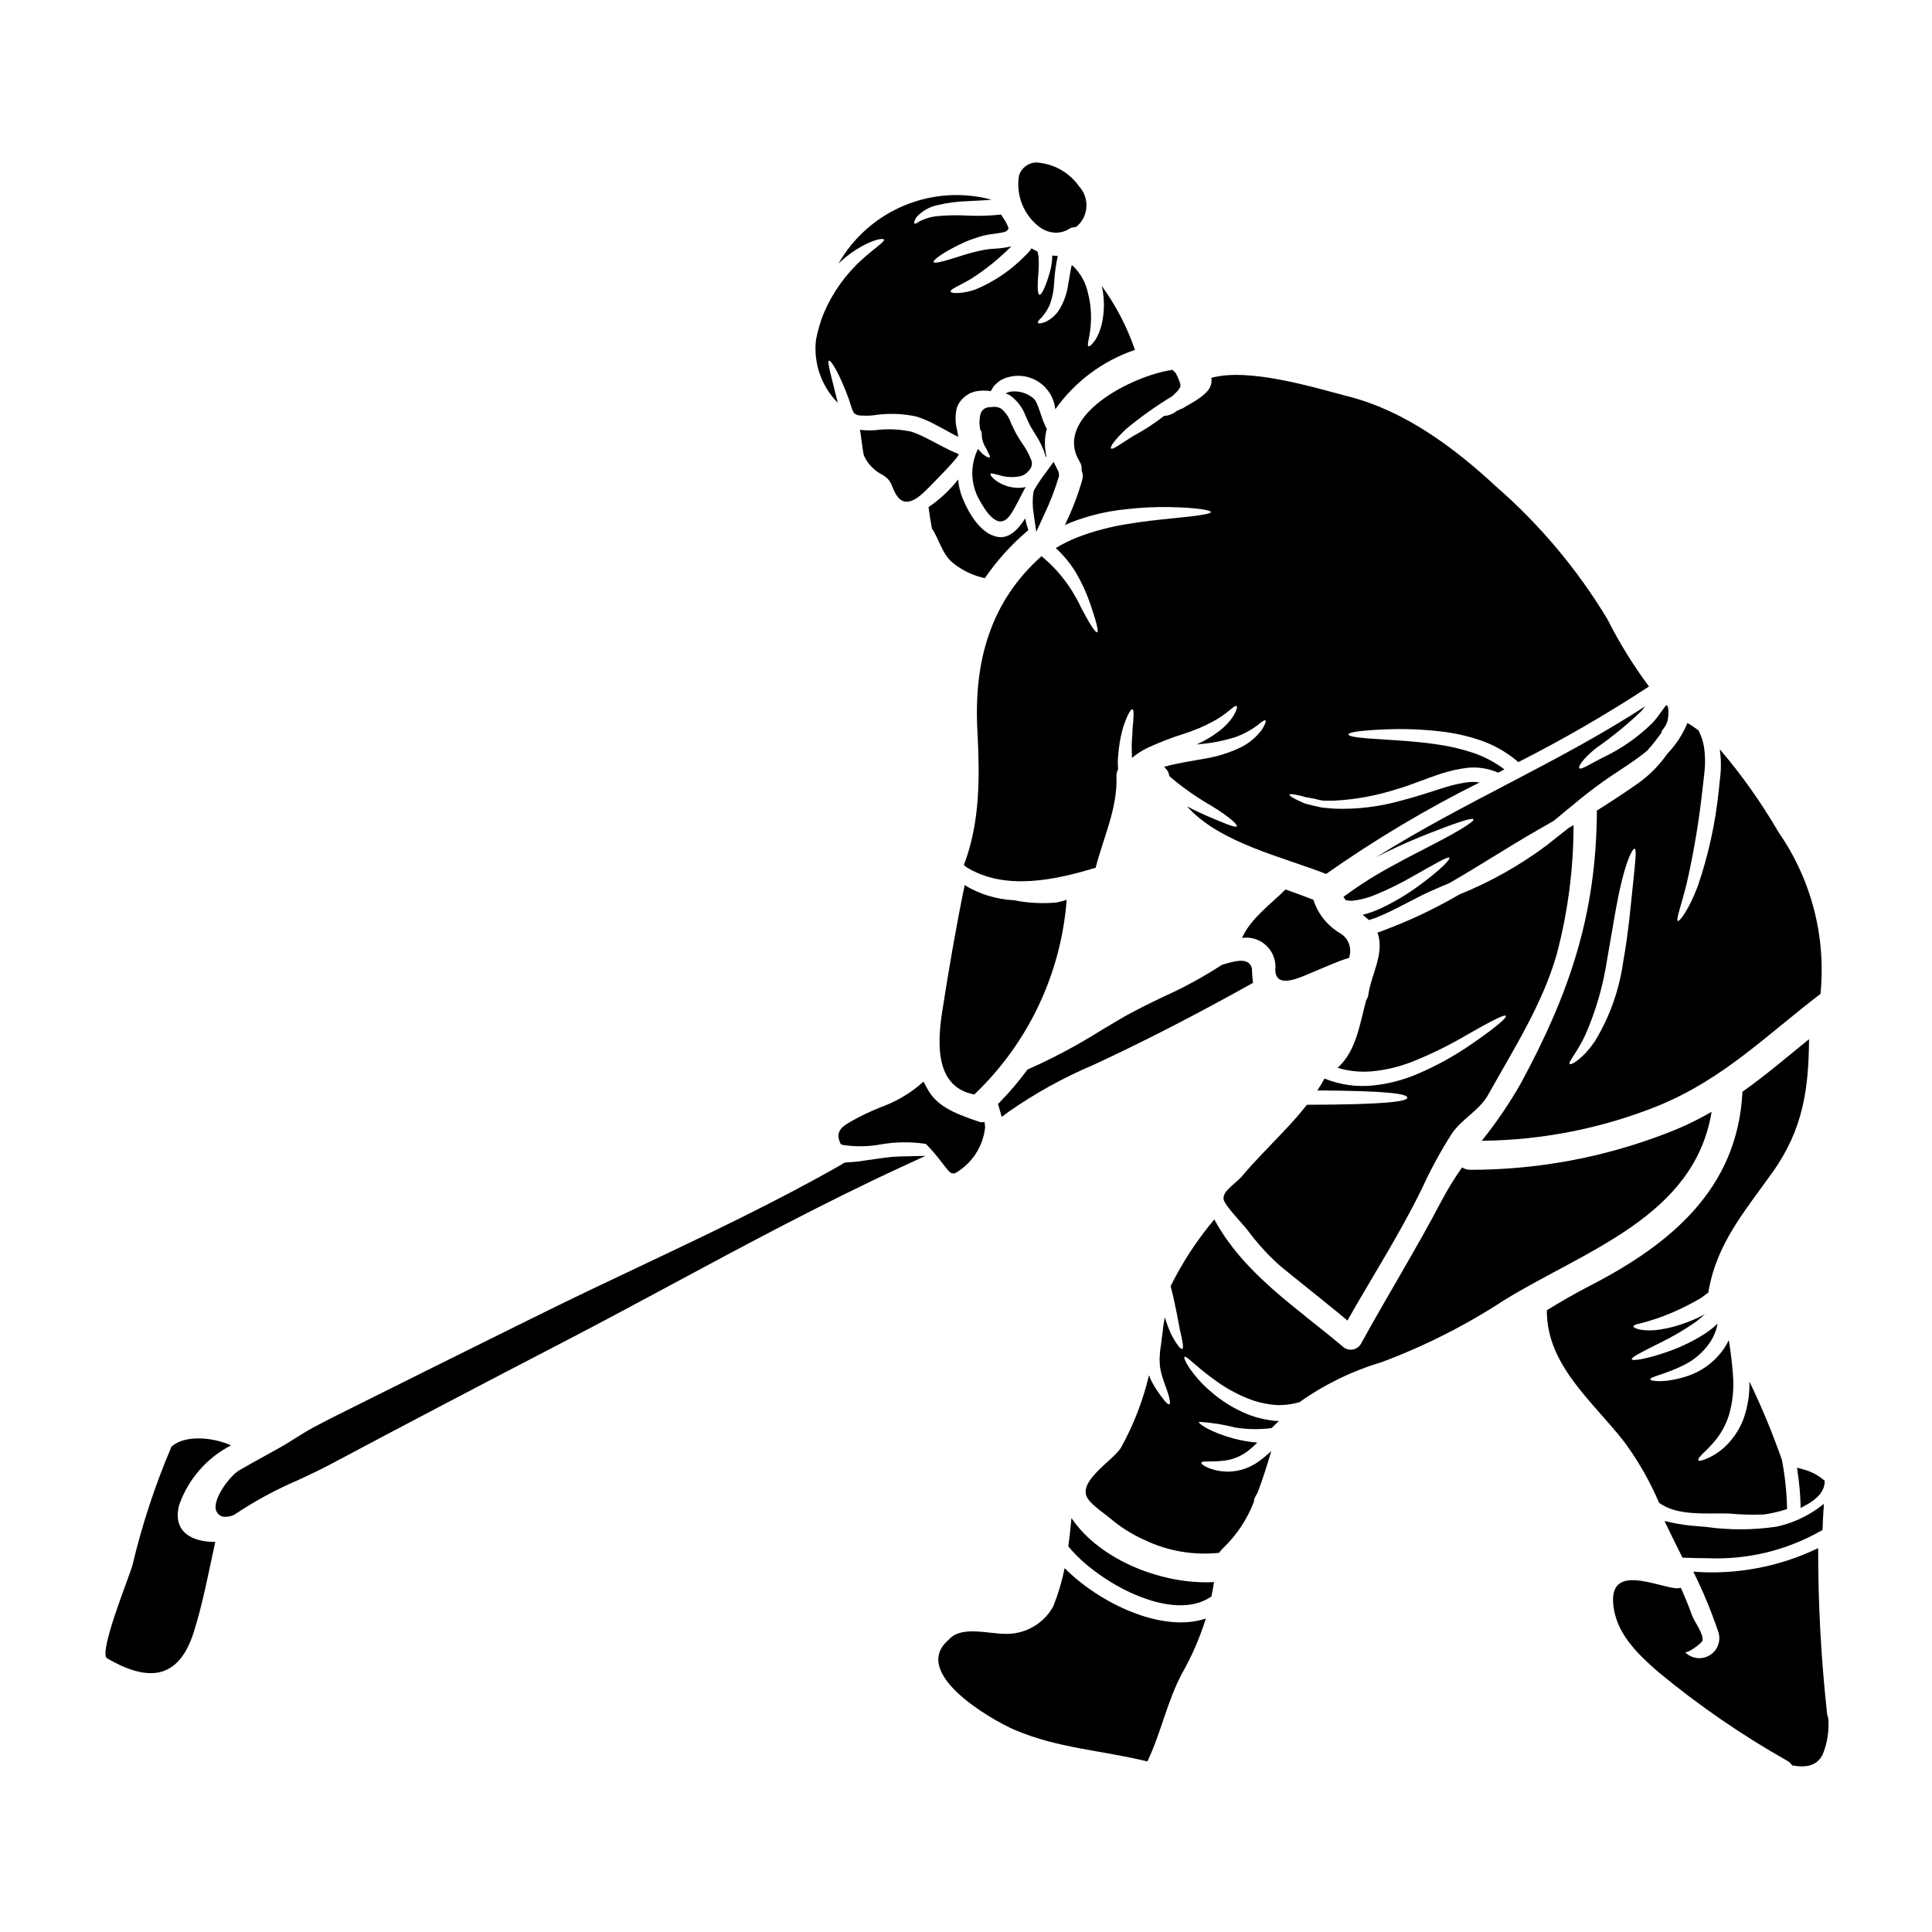
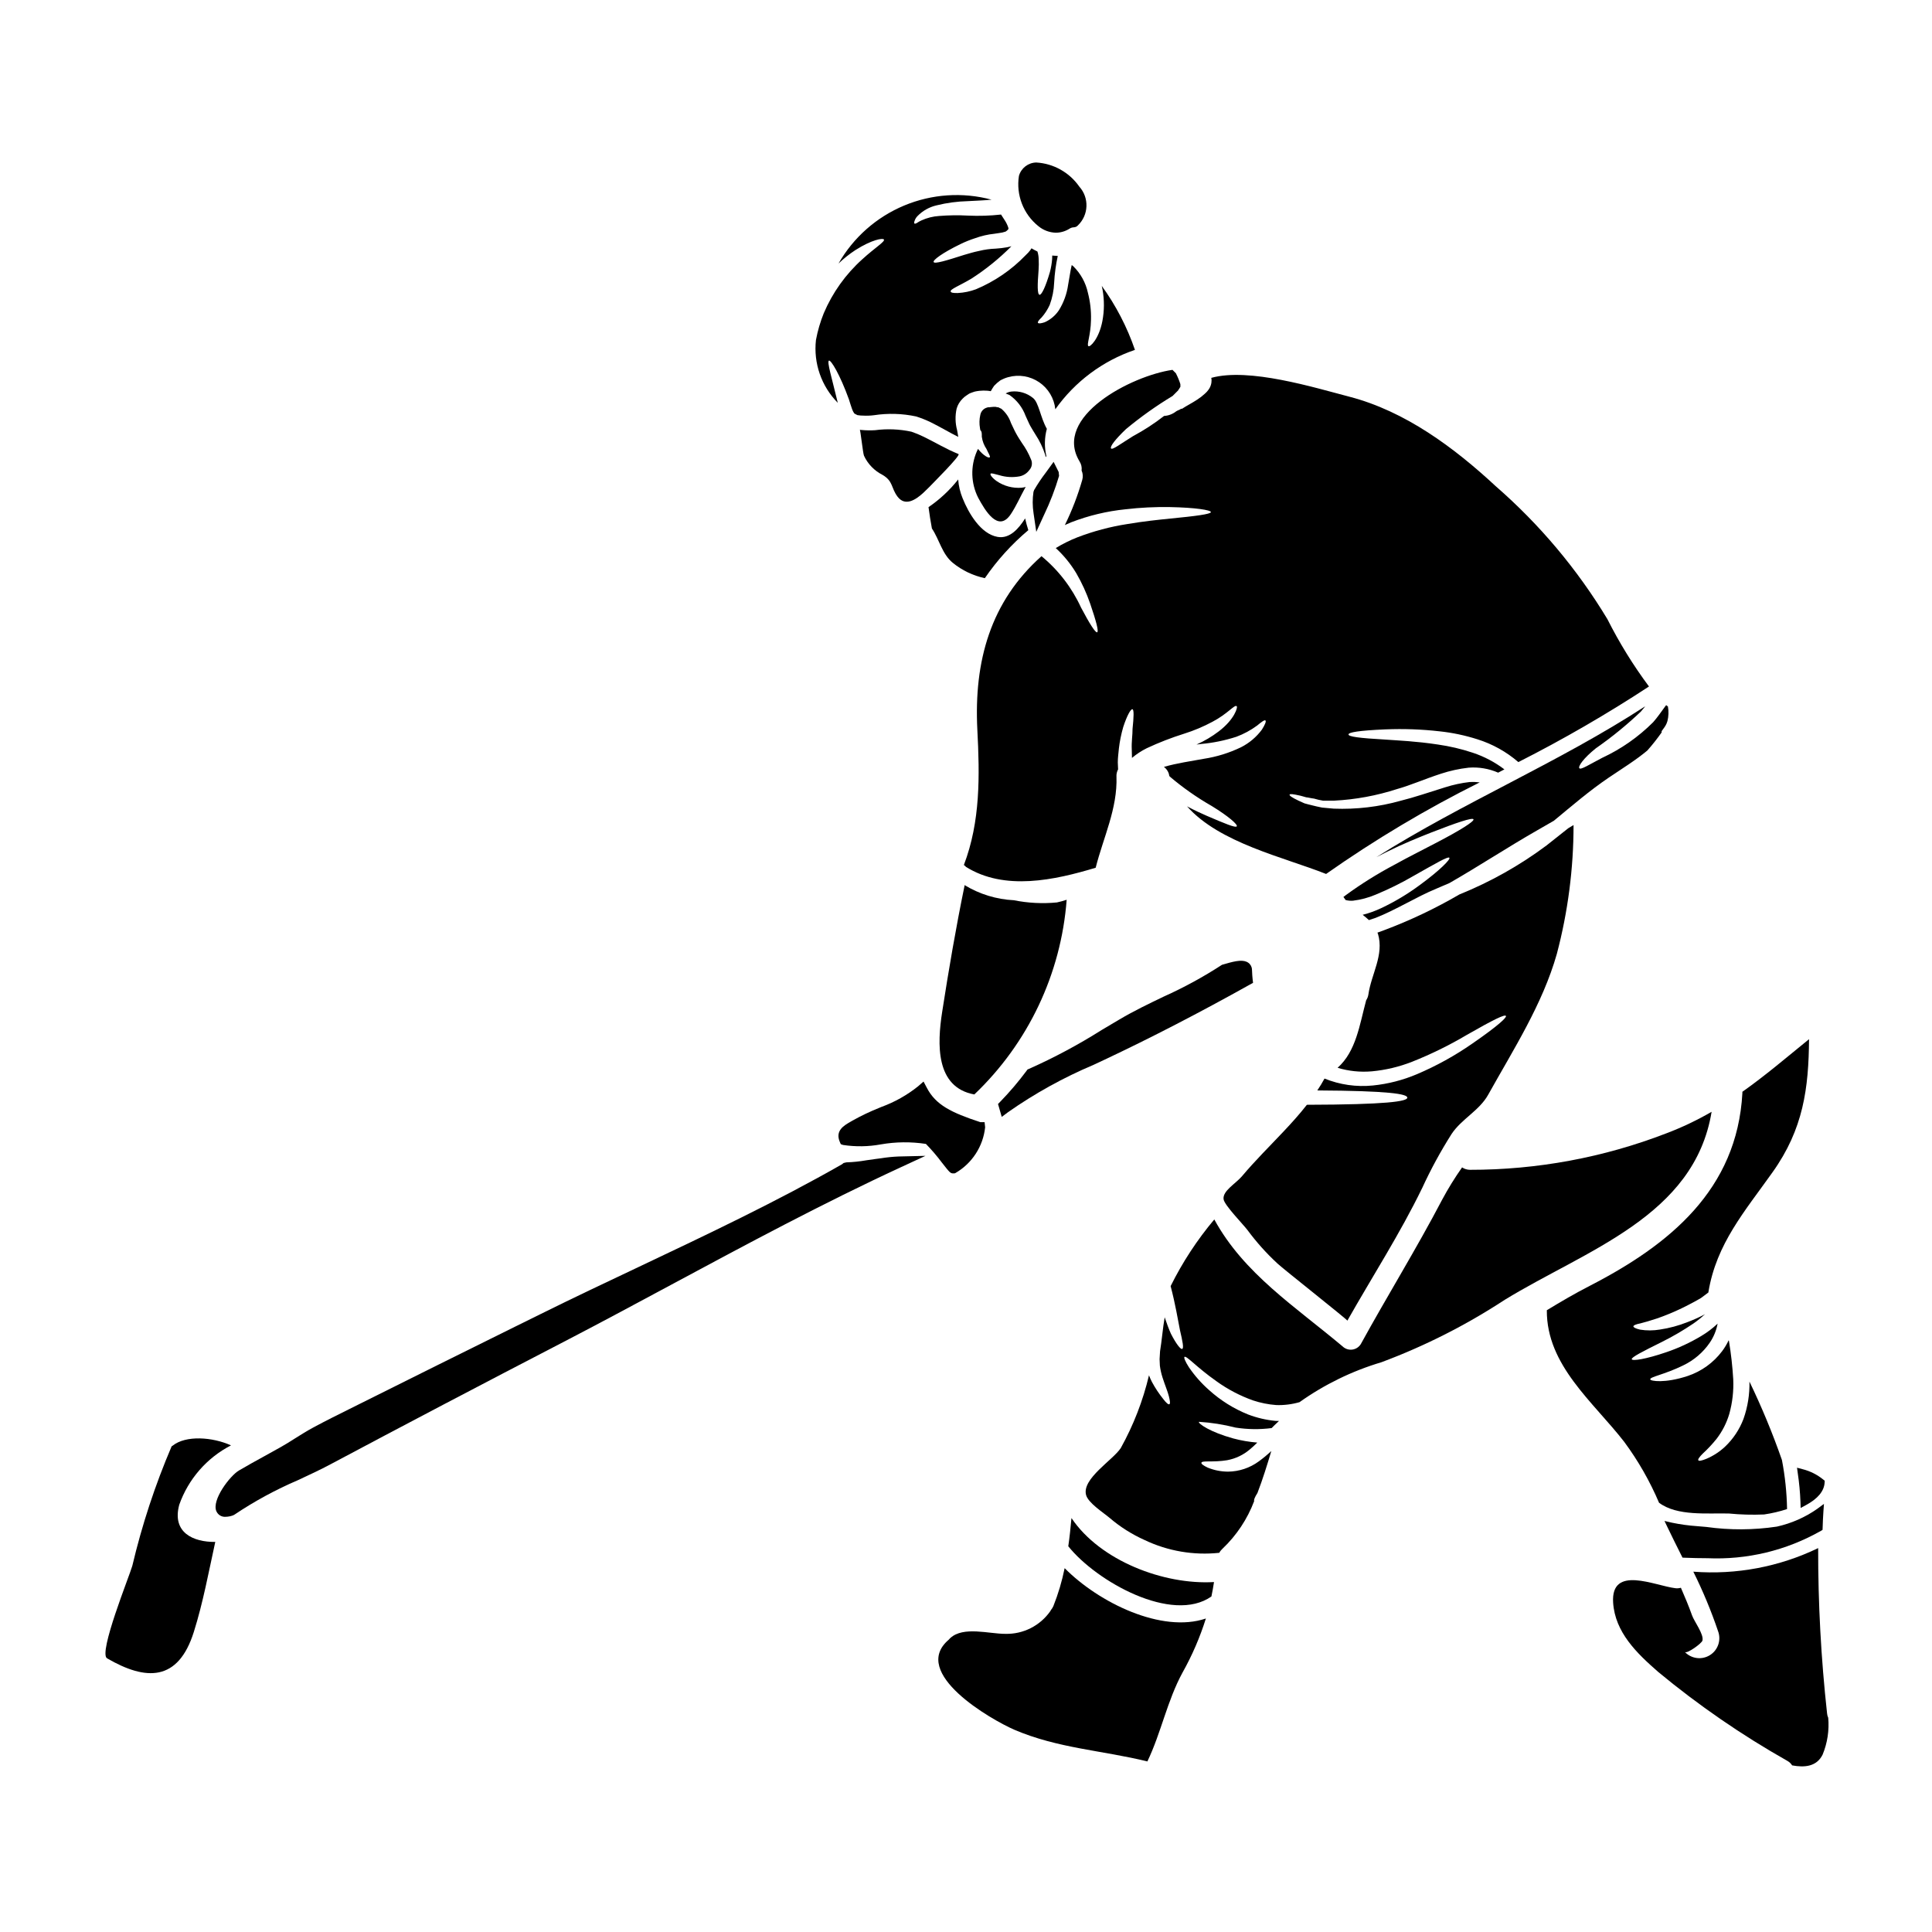
<svg xmlns="http://www.w3.org/2000/svg" fill="#000000" width="800px" height="800px" version="1.1" viewBox="144 144 512 512">
  <g>
    <path d="m402.21 434.04c14.262-13.578 22.98-31.961 24.469-51.594-0.848 0.289-1.719 0.527-2.598 0.711-3.805 0.363-7.644 0.168-11.395-0.586-4.617-0.227-9.102-1.602-13.051-4.004 0 0.027-0.027 0.051-0.027 0.078-0.02 0.074-0.027 0.152-0.023 0.23-2.266 11.02-4.18 22.203-5.902 33.316-1.312 8.438-1.82 19.961 8.527 21.848z" />
    <path d="m418.05 273.87-0.164 0.473h-0.004c-0.281 1.879-0.273 3.785 0.02 5.66l0.723 4.945 2.078-4.543h0.004c1.59-3.32 2.914-6.762 3.957-10.293l-0.105-1.027-1.344-2.688-2.102 2.898c-1.117 1.457-2.141 2.988-3.062 4.574z" />
    <path d="m411.18 438.71c7.082-4.961 14.672-9.16 22.637-12.523l2.754-1.289c12.301-5.793 25.297-12.504 38.637-19.961l0.863-0.48-0.117-0.98c-0.074-0.637-0.105-1.273-0.137-1.938l-0.031-0.621h-0.004c-0.027-0.715-0.387-1.375-0.973-1.785-1.234-0.871-3.148-0.562-5.961 0.262l-1.012 0.289 0.004-0.004c-4.906 3.195-10.051 6.004-15.391 8.402-3.906 1.875-7.941 3.809-11.809 6.098-1.555 0.914-3.098 1.84-4.641 2.754-6.184 3.906-12.641 7.359-19.32 10.332l-0.375 0.156-0.238 0.328c-2.148 2.887-4.481 5.633-6.988 8.211l-0.59 0.609 0.984 3.418z" />
    <path d="m417.73 249.45c-1.605-1.297-3.66-1.906-5.711-1.684-0.531 0.062-1.043 0.234-1.504 0.512 0.336 0.125 0.664 0.25 0.996 0.395 1.961 1.359 3.457 3.293 4.281 5.531 0.434 0.891 0.844 1.938 1.223 2.625 0.332 0.609 0.891 1.504 1.375 2.293v0.004c1.109 1.676 1.984 3.492 2.602 5.402 0.055 0.203 0.098 0.406 0.129 0.613 0.047-0.102 0.109-0.195 0.18-0.281-0.559-2.379-0.516-4.859 0.125-7.215-1.707-2.996-2.144-7.027-3.695-8.195z" />
-     <path d="m481.97 401c0.074 5.484 7.137 1.758 10.27 0.488 3.012-1.223 5.969-2.652 9.055-3.57 0.074-0.027 0.125-0.027 0.199-0.051v-0.004c0.879-2.41-0.043-5.106-2.215-6.473-3.441-1.973-6.016-5.168-7.215-8.945-2.363-0.918-4.84-1.812-7.391-2.727-3.746 3.746-9.305 7.75-11.52 12.848l-0.004-0.004c2.359-0.352 4.75 0.41 6.477 2.059 1.723 1.648 2.59 4.004 2.344 6.379z" />
    <path d="m403.18 262.96c-0.094 0.227-0.195 0.449-0.309 0.664-1.715 3.945-1.586 8.449 0.359 12.285 1.73 3.188 5.277 9.445 8.66 4.328 1.453-2.191 2.473-4.566 3.746-6.883 0.078-0.094 0.145-0.195 0.203-0.305-0.359 0.09-0.727 0.16-1.098 0.203-2.356 0.191-4.707-0.438-6.652-1.781-1.301-0.945-1.758-1.734-1.574-1.941 0.184-0.203 0.969 0.051 2.289 0.395h0.004c1.758 0.543 3.621 0.648 5.43 0.305 1.012-0.215 1.91-0.797 2.523-1.633 0.746-0.789 0.918-1.957 0.434-2.926-0.613-1.512-1.406-2.941-2.363-4.262-0.512-0.816-1.02-1.531-1.605-2.625-0.562-1.02-0.867-1.836-1.328-2.727h0.004c-0.492-1.461-1.375-2.758-2.551-3.746-0.258-0.098-0.504-0.219-0.738-0.359-0.25-0.008-0.504-0.051-0.742-0.129-0.41-0.02-0.82-0.004-1.227 0.051l-0.66 0.074-0.078-0.051-0.203 0.078c-0.977 0.211-1.727 0.988-1.91 1.969-0.27 1.172-0.297 2.387-0.078 3.57l0.078 0.461c0.434 0.395 0.395 0.992 0.395 1.73v0.027c0.156 1.168 0.586 2.285 1.246 3.262 0.512 1.18 1.098 1.969 0.867 2.164-0.168 0.352-1.617-0.285-3.121-2.199z" />
-     <path d="m577.95 351.7c-3.57 2.5-7.164 4.844-10.809 7.141 0.027 0.062 0.047 0.133 0.051 0.199-0.176 27.379-7.238 48.152-20.137 72.027v0.004c-3.043 5.352-6.512 10.449-10.375 15.242 16.059-0.141 31.945-3.297 46.84-9.305 17.23-7.086 28.523-18.609 42.926-29.617 1.516-15.164-2.434-30.371-11.141-42.879-4.508-7.769-9.711-15.117-15.547-21.949 0.242 1.656 0.336 3.328 0.281 5l-0.027 0.711-0.074 0.895-0.152 1.453-0.309 2.981c-0.887 8.559-2.734 16.988-5.512 25.133-2.398 6.348-4.844 9.508-5.305 9.328-0.633-0.227 0.922-4.129 2.398-10.234l-0.004 0.004c1.848-8.156 3.227-16.414 4.129-24.727 0.203-1.938 0.512-4.078 0.613-5.684h0.004c0.109-1.727 0.051-3.461-0.18-5.176-0.234-1.652-0.75-3.25-1.531-4.723-0.918-0.684-1.887-1.324-2.906-1.938h0.004c-1.246 3.031-3.055 5.801-5.332 8.16-2.148 3.094-4.824 5.785-7.906 7.953zm-1.145 26.156c-0.586 5.402-1.18 12.922-2.68 21.285-1.047 7.305-3.551 14.324-7.367 20.645-3.289 4.922-6.449 6.527-6.754 6.195-0.535-0.484 1.969-3.082 4.129-7.723 2.785-6.356 4.719-13.051 5.758-19.91 1.457-8.109 2.551-15.625 3.938-21.008 1.301-5.43 2.828-8.59 3.391-8.41 0.559 0.18 0.121 3.519-0.414 8.926z" />
    <path d="m620.23 532.96 0.199 1.469c0.379 2.523 0.613 5.066 0.711 7.617l0.047 1.574 1.402-0.75c3.148-1.691 4.812-3.695 4.953-5.961l0.031-0.496-0.395-0.32h-0.004c-1.609-1.312-3.492-2.254-5.508-2.754z" />
    <path d="m388.68 259.7c-1.023-0.5-2.074-0.934-3.148-1.297-3.168-0.684-6.43-0.816-9.641-0.395-1.164 0.07-2.332 0.055-3.492-0.051-0.18-0.008-0.355-0.023-0.535-0.051 0.152 0 0.816 6.172 1.098 6.856 1.012 2.195 2.738 3.981 4.894 5.074 2.906 1.707 2.219 3.394 4.004 5.785 2.016 2.652 4.766 0.871 6.805-0.992 0.586-0.562 1.121-1.098 1.574-1.531 0.762-0.816 8.488-8.484 7.773-8.77-3.269-1.305-6.297-3.176-9.332-4.629z" />
    <path d="m396.48 293.14c2.473 2.019 5.391 3.418 8.512 4.078 3.25-4.738 7.125-9.02 11.523-12.719-0.332-1.02-0.609-2.066-0.84-3.113-1.633 2.578-4.031 5.484-7.316 4.894-4.488-0.789-7.699-6.348-9.254-10.234v0.004c-0.656-1.594-1.055-3.277-1.18-4.996-0.035 0.066-0.078 0.125-0.129 0.176-2.203 2.758-4.809 5.172-7.727 7.164 0.254 1.887 0.535 3.769 0.895 5.656 1.973 2.945 2.707 6.793 5.516 9.09z" />
    <path d="m614.87 548.57c-6.188 0.926-12.473 0.953-18.668 0.086l-2.441-0.207h0.004c-2.25-0.156-4.484-0.461-6.691-0.922l-1.969-0.461 0.883 1.844c1.133 2.363 2.312 4.723 3.496 7.086l0.395 0.789 0.578 0.027c1.969 0.078 3.965 0.129 5.969 0.129l-0.004-0.004c10.52 0.477 20.961-2.031 30.121-7.234l0.453-0.277 0.02-0.531c0.047-1.391 0.098-2.805 0.199-4.219l0.152-2.133-1.719 1.27v0.004c-3.242 2.281-6.906 3.898-10.777 4.754z" />
    <path d="m597.59 438.64c-3.84 2.227-7.856 4.137-12.008 5.711-16.598 6.406-34.238 9.68-52.027 9.66-0.742-0.004-1.469-0.227-2.09-0.637-1.941 2.754-3.711 5.621-5.301 8.594-6.781 12.949-14.504 25.414-21.539 38.234-0.496 0.801-1.328 1.336-2.266 1.457-0.934 0.117-1.875-0.191-2.555-0.844-12.512-10.527-26.18-19.285-34.004-33.648-4.547 5.406-8.43 11.336-11.57 17.664 1.273 4.867 1.914 8.871 2.473 11.676 0.688 2.961 1.07 4.793 0.586 4.973-0.395 0.18-1.574-1.273-2.984-4.027-0.559-1.223-1.094-2.727-1.656-4.359-0.535 3.148-0.762 6.223-1.223 9-0.051 0.711-0.074 1.402-0.125 2.09 0.023 0.586 0.051 1.145 0.074 1.68h-0.004c0.137 1.09 0.379 2.164 0.715 3.211 0.637 1.988 1.375 3.723 1.68 4.949 0.309 1.223 0.395 1.969 0.129 2.113s-0.844-0.359-1.605-1.352h0.004c-1.145-1.418-2.152-2.938-3.012-4.539-0.301-0.574-0.566-1.172-0.789-1.781-1.594 6.742-4.109 13.23-7.477 19.285-2.066 3.184-10.324 8.105-9.203 12.414 0.562 2.141 4.59 4.688 6.246 6.094 2.789 2.387 5.906 4.359 9.254 5.859 6.16 2.941 13.02 4.117 19.809 3.394 0.215-0.406 0.5-0.766 0.84-1.07 3.723-3.527 6.598-7.852 8.41-12.648-0.152-0.25 0.152-1.02 0.867-2.141 1.402-3.644 2.574-7.441 3.672-11.113-1.055 0.988-2.172 1.91-3.34 2.758-2.348 1.719-5.172 2.664-8.082 2.703-1.871 0-3.723-0.363-5.453-1.074-1.121-0.531-1.707-0.969-1.656-1.27 0.152-0.688 2.984-0.051 6.856-0.688v-0.004c2.211-0.41 4.277-1.398 5.988-2.856 0.637-0.531 1.305-1.145 1.969-1.805v-0.004c-2.141-0.172-4.266-0.535-6.34-1.09-6.144-1.684-9.355-3.938-9.129-4.414 3.281 0.203 6.531 0.715 9.715 1.531 3.164 0.496 6.379 0.539 9.555 0.129 0.254-0.227 0.484-0.484 0.738-0.738l1.047-0.992 0.176-0.152c-0.332-0.027-0.688 0-1.02-0.027l0.004-0.004c-2.469-0.242-4.894-0.816-7.215-1.703-3.773-1.523-7.25-3.699-10.273-6.426-2.039-1.789-3.844-3.828-5.375-6.07-1.02-1.574-1.379-2.574-1.18-2.754 0.535-0.395 3.211 2.754 8.438 6.422v0.004c2.988 2.156 6.266 3.879 9.738 5.113 1.988 0.66 4.051 1.07 6.141 1.227 2.082 0.07 4.168-0.188 6.172-0.766 6.602-4.691 13.93-8.266 21.691-10.578 11.469-4.277 22.426-9.824 32.668-16.531 21.598-13.234 50.297-22.129 54.848-49.84z" />
    <path d="m426.14 559.58c-0.688 3.426-1.688 6.789-2.981 10.039-0.168 0.387-0.391 0.746-0.664 1.07-0.043 0.098-0.098 0.191-0.152 0.285-2.711 3.871-7.18 6.129-11.902 6.012-4.258 0.027-11.168-2.09-14.605 1.121-0.027 0.027-0.051 0.027-0.074 0.051h-0.004c-0.102 0.145-0.223 0.277-0.355 0.395-10.301 8.82 11.316 21.211 17.438 23.859 11.57 4.945 23.371 5.457 35.227 8.387 3.672-7.676 5.25-16.109 9.328-23.582v0.004c2.543-4.539 4.613-9.332 6.172-14.301-11.703 3.965-28.375-4.191-37.426-13.34z" />
    <path d="m396.68 454.96h0.27l0.25-0.094c4.406-2.551 7.332-7.051 7.871-12.117l-0.145-1.371h-1.141c-7.691-2.527-11.809-4.559-14.168-9.105l-0.871-1.652-1.41 1.23v0.004c-2.945 2.359-6.254 4.223-9.801 5.512l-0.566 0.238c-2.434 0.973-4.801 2.102-7.086 3.387l-0.469 0.273c-1.75 1.004-4.144 2.363-2.852 5.363l0.254 0.586 0.605 0.215h0.008c3.32 0.504 6.703 0.453 10.008-0.156 3.945-0.688 7.977-0.73 11.938-0.125 1.504 1.543 2.91 3.184 4.199 4.906 2.195 2.797 2.285 2.906 3.106 2.906z" />
    <path d="m482.51 478.82c1.504 1.426 18.555 14.887 18.555 15.164 6.606-11.676 13.969-23.07 19.805-35.102l0.004 0.004c2.281-4.977 4.902-9.789 7.836-14.41 2.625-3.938 7.34-6.168 9.664-10.348 6.691-12.008 14.402-23.961 18.199-37.32v-0.004c2.945-11.145 4.434-22.625 4.434-34.156-0.461 0.281-0.918 0.562-1.406 0.844-1.91 1.527-3.82 3.031-5.758 4.562-7.106 5.305-14.871 9.668-23.094 12.988-6.383 3.723-13.066 6.894-19.984 9.484-0.586 0.227-1.148 0.434-1.734 0.637v0.004c0.039 0.113 0.094 0.223 0.152 0.328 1.656 5.559-1.781 10.656-2.547 16.059-0.082 0.547-0.281 1.066-0.586 1.527-1.758 6.527-2.652 13.512-7.574 17.898 2.922 0.879 5.984 1.199 9.027 0.941 3.68-0.336 7.289-1.195 10.727-2.547 5.027-1.996 9.887-4.383 14.535-7.141 7.137-4.078 10.043-5.481 10.324-4.996 0.254 0.395-2.039 2.574-8.895 7.316h-0.004c-4.594 3.199-9.504 5.914-14.656 8.105-3.727 1.586-7.672 2.602-11.703 3.008-4.359 0.441-8.762-0.188-12.82-1.836-0.586 1.07-1.219 2.141-1.91 3.148 18.914 0.102 23.859 0.918 23.859 1.914 0 0.996-5.434 1.836-26.617 1.887-1.938 2.473-4.027 4.793-6.168 7.062-3.672 3.902-7.523 7.699-11.02 11.855-1.707 2.012-5.199 3.902-4.891 6.117 0.203 1.574 5.273 6.731 6.344 8.184v-0.004c2.352 3.184 5 6.137 7.902 8.824z" />
    <path d="m377.5 450.95c-0.559 0.078-1.078 0.148-1.551 0.203-0.789 0.098-1.574 0.215-2.363 0.336-1.75 0.309-3.519 0.492-5.297 0.547l-0.734 0.172-0.395 0.324c-17.371 9.918-35.93 18.703-53.875 27.207-8.602 4.07-17.492 8.266-26.113 12.547l-6.691 3.305c-13.754 6.797-27.48 13.621-41.184 20.469l-2.641 1.316c-3.215 1.598-6.43 3.195-9.582 4.898-1.688 0.902-3.301 1.914-4.918 2.934-1.227 0.789-2.453 1.543-3.707 2.258-1.465 0.836-2.949 1.648-4.434 2.465-2.238 1.227-4.488 2.465-6.691 3.766-2.363 1.375-7.324 7.871-5.965 10.836h0.008c0.422 0.941 1.391 1.512 2.418 1.434 0.672-0.016 1.336-0.141 1.969-0.375l0.395-0.203h-0.004c5.312-3.559 10.941-6.617 16.82-9.133 3.066-1.43 5.965-2.777 8.602-4.191 19.031-10.141 39.703-20.992 63.203-33.18 9.094-4.723 18.164-9.617 27.254-14.492 19.766-10.629 40.211-21.594 60.781-31.094l6.453-2.984-7.109 0.168c-1.559 0.062-3.109 0.219-4.648 0.469z" />
    <path d="m628.5 599.24c-0.172-0.371-0.273-0.77-0.309-1.18-1.598-14.543-2.387-29.164-2.359-43.797-10.285 4.965-21.699 7.121-33.086 6.246 2.535 5.098 4.723 10.355 6.551 15.746 0.895 2.359 0 5.019-2.133 6.363-2.137 1.344-4.922 0.996-6.664-0.828 0.562 0.559 4.465-2.269 4.664-3.012 0.438-1.656-2.188-5.07-2.754-6.691-0.895-2.5-1.914-4.922-2.957-7.316-0.461 0.137-0.949 0.18-1.426 0.125-5.43-0.637-17.18-6.269-16.531 3.824 0.512 7.848 6.246 13.383 11.906 18.324v0.004c10.707 8.871 22.18 16.773 34.285 23.613 0.508 0.285 0.934 0.691 1.246 1.184 3.262 0.609 6.5 0.355 8.082-2.859 1.27-3.082 1.777-6.426 1.484-9.746z" />
    <path d="m583.66 542.24c4.816 3.617 12.871 2.699 18.48 2.856v-0.004c3.109 0.305 6.234 0.391 9.355 0.258 2.07-0.297 4.109-0.777 6.094-1.43-0.078-4.359-0.531-8.707-1.355-12.988 0-0.023-0.023-0.051-0.023-0.074-2.469-7.066-5.336-13.984-8.59-20.723 0.078 3.363-0.453 6.715-1.578 9.891-1.059 2.801-2.738 5.32-4.91 7.379-1.438 1.336-3.09 2.414-4.894 3.184-1.246 0.512-2.016 0.664-2.168 0.395-0.152-0.273 0.285-0.867 1.223-1.812l0.004 0.004c1.293-1.191 2.496-2.481 3.598-3.852 1.527-1.98 2.676-4.227 3.387-6.629 0.828-2.984 1.18-6.078 1.043-9.172-0.203-3.418-0.586-6.824-1.145-10.199-0.027-0.051-0.051-0.074-0.074-0.125-0.473 1.004-1.043 1.961-1.707 2.852-2.312 3.078-5.504 5.379-9.152 6.602-6.043 1.992-9.891 1.355-9.918 0.895-0.102-0.688 3.672-1.223 8.719-3.695h-0.004c2.859-1.359 5.305-3.453 7.086-6.066 1.012-1.492 1.703-3.176 2.039-4.949v-0.051c-1.305 1.234-2.738 2.32-4.281 3.238-2.945 1.773-6.074 3.227-9.332 4.332-5.457 1.863-8.918 2.363-9.125 1.863-0.203-0.5 2.984-2.117 7.977-4.59l0.004-0.004c2.883-1.434 5.668-3.062 8.336-4.867 1.094-0.758 2.133-1.594 3.109-2.5l-0.562 0.309c-1.332 0.68-2.703 1.281-4.102 1.809-2.356 0.938-4.812 1.598-7.316 1.969-1.73 0.293-3.496 0.301-5.231 0.023-1.18-0.281-1.781-0.586-1.781-0.867s0.66-0.559 1.836-0.789c1.18-0.305 2.551-0.684 4.465-1.324l-0.004 0.004c2.207-0.77 4.367-1.664 6.477-2.676 1.18-0.562 2.422-1.223 3.668-1.891l0.945-0.535 0.484-0.281 0.074-0.051 0.18-0.125c0.586-0.434 1.18-0.867 1.758-1.328v-0.102c2.113-12.82 9.66-21.41 16.949-31.684 8.234-11.52 9.613-22.328 9.715-35.328-5.992 4.867-11.598 9.66-17.664 13.941 0.012 0.121 0.012 0.238 0 0.359-1.406 25.586-19.285 40.176-40.48 51.086-3.848 1.969-7.621 4.18-11.344 6.445v0.027c-0.074 14.605 12.289 24.242 20.547 34.898h-0.004c3.68 4.988 6.766 10.391 9.195 16.094z" />
    <path d="m427.95 546.3c-0.227 2.496-0.484 4.996-0.844 7.477 7.477 9.352 27.551 20.598 37.93 13.305 0.262-1.25 0.492-2.523 0.688-3.82-13.316 0.777-30.168-5.644-37.773-16.961z" />
    <path d="m568.62 344.82c-3.469 1.805-5.688 3.262-6.07 2.773-0.383-0.488 1.02-2.598 4.383-5.301h0.004c4.207-2.93 8.188-6.176 11.906-9.711 0.434-0.484 0.789-0.945 1.145-1.402-22.828 14.859-48.254 25.465-71.223 39.969 0.969-0.512 1.938-0.996 2.883-1.457 4.305-2.141 8.309-3.746 11.652-5.07 6.727-2.625 10.934-4.031 11.191-3.496 0.254 0.535-3.543 2.934-9.918 6.246-3.184 1.684-7.012 3.57-11.113 5.836l-0.004 0.008c-4.453 2.356-8.73 5.031-12.797 8.004-0.199 0.176-0.414 0.336-0.637 0.484 0.18 0.285 0.375 0.555 0.586 0.816 0.633 0.168 1.285 0.227 1.938 0.176 2.07-0.25 4.094-0.789 6.016-1.605 3.477-1.434 6.848-3.102 10.094-4.996 5.66-3.184 9.125-5.25 9.445-4.766 0.332 0.395-2.5 3.312-7.871 7.238-3.18 2.356-6.586 4.394-10.164 6.086-1.586 0.754-3.242 1.352-4.945 1.781 0.586 0.434 1.121 0.918 1.656 1.402 0.586-0.176 1.18-0.395 1.758-0.586 5.457-2.141 10.758-5.531 16.059-7.723 1.18-0.484 2.363-0.996 3.519-1.504 7.824-4.488 15.395-9.48 23.422-14.07 1.43-0.816 2.859-1.633 4.258-2.449 4.766-3.938 9.445-7.977 14.527-11.414 3.621-2.449 7.164-4.617 10.234-7.191h0.004c1.363-1.539 2.641-3.156 3.824-4.84-0.016 0-0.027-0.016-0.027-0.027-0.203-0.434 1.02-1.145 1.531-2.93 0.32-1.27 0.363-2.59 0.129-3.879-0.152-0.125-0.332-0.227-0.461-0.355-0.125 0.148-0.227 0.305-0.332 0.434-0.941 1.27-2.012 2.856-3.109 4.078v0.004c-3.91 3.91-8.477 7.106-13.492 9.438z" />
    <path d="m430.1 266.3c0.457 0.711 0.645 1.559 0.535 2.394 0.348 0.781 0.41 1.656 0.176 2.473-1.18 4.125-2.723 8.133-4.613 11.98 0.562-0.25 1.121-0.508 1.684-0.738h0.004c4.613-1.781 9.449-2.941 14.371-3.441 3.922-0.461 7.863-0.656 11.809-0.586 6.731 0.129 10.836 0.789 10.836 1.328 0 0.539-4.129 1.07-10.684 1.707-3.285 0.332-7.188 0.738-11.414 1.453-4.555 0.703-9.023 1.891-13.328 3.543-1.973 0.777-3.875 1.727-5.688 2.828 2.121 1.945 3.949 4.188 5.43 6.656 1.484 2.562 2.719 5.262 3.688 8.062 1.574 4.59 2.316 7.394 1.859 7.598-0.461 0.199-2.012-2.266-4.281-6.551-2.422-5.269-6-9.926-10.477-13.613-13.512 12.031-17.922 27.785-17.004 45.957 0.637 12.203 0.844 24.32-3.57 35.891l0.004 0.004c0.191 0.113 0.363 0.262 0.512 0.434v0.027c10.234 6.445 23.527 3.543 34.414 0.254 2.039-8.059 5.809-15.676 5.512-24.168h-0.004c-0.031-0.664 0.117-1.324 0.434-1.91-0.027-0.609-0.051-1.246-0.078-1.836 0-1.273 0.18-2.473 0.281-3.594h-0.004c0.227-1.977 0.621-3.93 1.18-5.836 1.02-3.086 1.988-4.766 2.422-4.664 0.434 0.102 0.359 2.062 0.027 5.223 0.023 1.574-0.309 3.367-0.203 5.512 0.023 0.688 0.023 1.43 0.051 2.168 1.203-1.016 2.523-1.883 3.934-2.578 3.215-1.504 6.527-2.789 9.918-3.852 2.586-0.812 5.086-1.867 7.477-3.148 4.031-2.113 5.812-4.562 6.398-4.152 0.434 0.176-0.535 3.519-4.723 6.691-1.824 1.391-3.805 2.562-5.902 3.492l1.25-0.152c3.172-0.285 6.301-0.926 9.328-1.91 1.957-0.73 3.801-1.727 5.481-2.961 1.223-1.02 1.992-1.574 2.219-1.352 0.227 0.223-0.078 1.047-0.945 2.422-1.453 1.965-3.348 3.562-5.527 4.668-3.133 1.512-6.473 2.547-9.906 3.07-3.391 0.637-7.035 1.121-10.527 2.141h-0.004c0.637 0.469 1.105 1.129 1.328 1.887 0.027 0.102 0.027 0.227 0.051 0.359 0.047 0.09 0.09 0.184 0.129 0.277 3.465 2.949 7.191 5.57 11.141 7.828 4.461 2.727 6.984 4.949 6.652 5.402-0.332 0.457-3.211-0.762-8.031-2.828-1.531-0.66-3.285-1.477-5.148-2.473 8.641 9.738 25.539 13.434 36.859 17.922v-0.004c12.941-9.098 26.547-17.211 40.707-24.266-0.871-0.109-1.75-0.145-2.625-0.102-2.215 0.254-4.402 0.723-6.527 1.402-4.203 1.301-8.184 2.676-11.809 3.57h0.004c-5.762 1.617-11.738 2.32-17.715 2.09-1.121-0.102-2.164-0.203-3.109-0.285-0.969-0.176-1.812-0.395-2.602-0.586-0.793-0.191-1.453-0.355-2.062-0.535-0.586-0.25-1.121-0.484-1.574-0.711-1.781-0.844-2.473-1.352-2.363-1.605s0.996-0.125 2.828 0.281c0.457 0.102 0.969 0.281 1.555 0.434 0.609 0.051 1.273 0.254 2.039 0.336l0.004-0.004c0.797 0.234 1.602 0.422 2.422 0.559h2.934-0.004c5.688-0.289 11.312-1.328 16.727-3.086 3.492-0.969 7.211-2.625 11.594-4.051 2.387-0.785 4.848-1.324 7.34-1.605 2.68-0.207 5.367 0.246 7.832 1.32 0.559-0.305 1.094-0.586 1.656-0.867v0.004c-2.527-1.922-5.352-3.41-8.363-4.41-3.039-1.012-6.16-1.742-9.328-2.191-5.734-0.867-10.348-1.047-13.867-1.301-7.035-0.395-9.762-0.789-9.762-1.355s2.676-1.043 9.812-1.352v0.004c4.773-0.199 9.555-0.027 14.297 0.512 3.414 0.359 6.781 1.07 10.047 2.113 3.996 1.25 7.691 3.309 10.859 6.043 11.902-6.031 23.457-12.719 34.617-20.035-4.184-5.617-7.871-11.59-11.02-17.844-7.965-13.207-17.941-25.09-29.574-35.215-11.02-10.234-23.984-19.883-38.797-23.734-9.305-2.422-26.586-7.773-36.605-4.996 0.09 0.438 0.098 0.887 0.027 1.324-0.102 0.645-0.355 1.258-0.738 1.785-0.285 0.406-0.621 0.773-0.996 1.098-0.625 0.574-1.297 1.094-2.012 1.555-1.453 0.969-2.652 1.527-4.055 2.445-0.074 0.027-0.152-0.074-0.203-0.023-0.457 0.332-0.891 0.395-1.328 0.688-0.918 0.727-2.039 1.156-3.211 1.223-2.57 2.008-5.309 3.789-8.184 5.328-3.309 2.039-5.481 3.746-5.859 3.289-0.383-0.457 1.121-2.426 3.938-5.117 3.894-3.238 8.027-6.176 12.363-8.793 0.395-0.395 0.789-0.789 1.18-1.18l0.332-0.336v-0.074l0.152-0.176 0.281-0.461c0.102-0.176 0.203-0.332 0.125-0.309-0.074-0.051 0 0 0.027-0.125-0.039-0.152-0.047-0.305-0.027-0.461-0.297-0.949-0.672-1.867-1.125-2.754-0.023-0.051-0.023-0.078-0.051-0.129l-0.918-0.918c-10.875 1.551-31.828 12.434-24.613 24.285z" />
    <path d="m363.69 239.56c0.512-0.18 2.859 3.566 5.301 10.324l0.027 0.102c0.281 0.867 0.508 1.656 0.789 2.422 0.141 0.395 0.328 0.773 0.559 1.121l0.254 0.176 0.609 0.309c0.18 0.051 0.285 0 0.434 0.051l0.395 0.051 0.66 0.023h0.004c0.961 0.055 1.926 0.02 2.879-0.102 3.719-0.57 7.508-0.461 11.188 0.328 1.281 0.406 2.531 0.902 3.746 1.48 2.754 1.352 5.117 2.801 7.414 3.938-0.074-0.562-0.199-1.148-0.305-1.758l0.004-0.004c-0.508-1.875-0.551-3.844-0.129-5.738 0.289-0.996 0.832-1.902 1.574-2.625 0.312-0.332 0.664-0.625 1.047-0.867l0.535-0.355 0.125-0.078 0.23-0.125 0.332-0.129c0.332-0.102 0.586-0.227 0.969-0.332 0.383-0.102 0.867-0.152 1.273-0.203h0.004c0.676-0.07 1.359-0.078 2.039-0.023 0.332 0.023 0.609 0.074 0.918 0.125 0.227-0.457 0.559-0.918 0.867-1.402h-0.004c0.5-0.543 1.055-1.027 1.656-1.453 0.66-0.371 1.363-0.66 2.09-0.863 2.809-0.785 5.816-0.289 8.227 1.352 2.406 1.641 3.969 4.262 4.266 7.16 5.199-7.344 12.586-12.852 21.105-15.742-2.078-6.055-5.039-11.77-8.793-16.953 0.074 0.332 0.152 0.664 0.203 0.996h0.004c0.496 2.766 0.477 5.598-0.051 8.359-0.922 4.742-3.289 6.957-3.695 6.602-0.535-0.355 0.609-2.777 0.684-6.957v-0.004c0.066-2.414-0.211-4.824-0.816-7.164-0.578-2.684-1.934-5.141-3.898-7.059-0.121-0.113-0.254-0.215-0.395-0.305-0.395 1.707-0.613 3.492-0.945 5.199-0.336 2.406-1.168 4.719-2.449 6.781-0.93 1.395-2.238 2.5-3.769 3.184-1.02 0.332-1.633 0.395-1.785 0.152-0.152-0.238 0.254-0.738 0.996-1.453l-0.004 0.004c0.863-0.988 1.578-2.098 2.121-3.289 0.703-1.895 1.102-3.887 1.18-5.906 0.129-2.367 0.445-4.719 0.945-7.035l-0.074-0.078c-0.461 0-0.922-0.023-1.379-0.074 0 0.332 0 0.637-0.027 0.945-0.094 1.152-0.289 2.297-0.586 3.418-1.145 3.938-2.188 6.039-2.723 6.039-0.664-0.051-0.586-2.727-0.285-6.527 0.07-0.992 0.082-1.988 0.027-2.981-0.02-0.668-0.129-1.332-0.332-1.969-0.535-0.254-1.07-0.535-1.574-0.844l-0.254 0.395c-0.117 0.176-0.246 0.34-0.395 0.488l-0.152 0.199v0.004c-0.094 0.105-0.195 0.211-0.305 0.305l-0.496 0.496c-3.719 3.856-8.188 6.906-13.125 8.973-1.547 0.574-3.172 0.91-4.82 0.992-1.121 0.027-1.785-0.074-1.863-0.395-0.227-0.609 2.316-1.527 5.402-3.367l0.004 0.004c3.875-2.484 7.469-5.387 10.707-8.66l-0.125 0.051-0.336 0.078-0.66 0.152v0.004c-1.016 0.18-2.035 0.301-3.062 0.367-1.488 0.051-2.969 0.258-4.414 0.613-1.504 0.305-2.777 0.711-3.938 1.043-4.723 1.504-7.871 2.473-8.105 1.891-0.203-0.512 2.289-2.398 7.062-4.723l0.004-0.004c1.289-0.629 2.629-1.168 3.996-1.605 1.613-0.586 3.293-0.973 5-1.152 0.918-0.152 1.328-0.176 2.141-0.332l0.637-0.18 0.254-0.074h0.004c0.207-0.145 0.406-0.309 0.586-0.484 0.227-0.359 0.176-0.102 0.102-0.586-0.238-0.715-0.574-1.391-0.996-2.016-0.309-0.484-0.609-0.941-0.918-1.426h0.004c-2.914 0.324-5.844 0.418-8.77 0.281-2.559-0.141-5.121-0.105-7.672 0.102-1.609 0.105-3.188 0.504-4.656 1.172-0.426 0.195-0.836 0.426-1.227 0.688-0.309 0.176-0.535 0.227-0.637 0.125-0.102-0.102-0.102-0.309 0.027-0.637 0.152-0.5 0.422-0.953 0.789-1.324 1.391-1.43 3.168-2.418 5.117-2.856 2.68-0.66 5.422-1.027 8.18-1.098 2.016-0.125 4.231-0.176 6.348-0.395l0.004 0.004c-7.684-2.059-15.832-1.512-23.176 1.551-7.34 3.062-13.461 8.465-17.41 15.371 1.383-1.324 2.883-2.519 4.488-3.57 4.359-2.777 7.293-3.238 7.547-2.801 0.359 0.559-2.398 2.188-5.707 5.223h-0.004c-4.418 3.969-7.91 8.859-10.23 14.328-0.922 2.285-1.617 4.66-2.066 7.082-0.688 6.141 1.438 12.258 5.785 16.648-1.609-6.727-2.938-10.945-2.328-11.188z" />
    <path d="m191.5 542.78c2.402-6.801 7.305-12.434 13.715-15.742-4.894-2.215-11.957-2.727-15.449 0.074-0.082 0.074-0.18 0.137-0.281 0.18-4.379 10.242-7.867 20.844-10.426 31.684-0.738 2.625-9.055 23.121-6.691 24.496 10.301 5.992 18.836 6.219 22.996-6.988 2.449-7.773 3.938-15.906 5.684-23.859-5.777 0.07-11.539-2.43-9.547-9.844z" />
    <path d="m419.18 203.93c1.309 1.086 2.945 1.699 4.648 1.742 1.285-0.012 2.539-0.387 3.625-1.082 0.344-0.223 0.742-0.344 1.152-0.352 0.406-0.02 0.789-0.203 1.055-0.508 2.871-2.766 3.035-7.312 0.367-10.273-2.621-3.769-6.832-6.129-11.414-6.394-2.141 0.047-4 1.484-4.582 3.543-0.801 5.043 1.164 10.129 5.148 13.324z" />
  </g>
</svg>